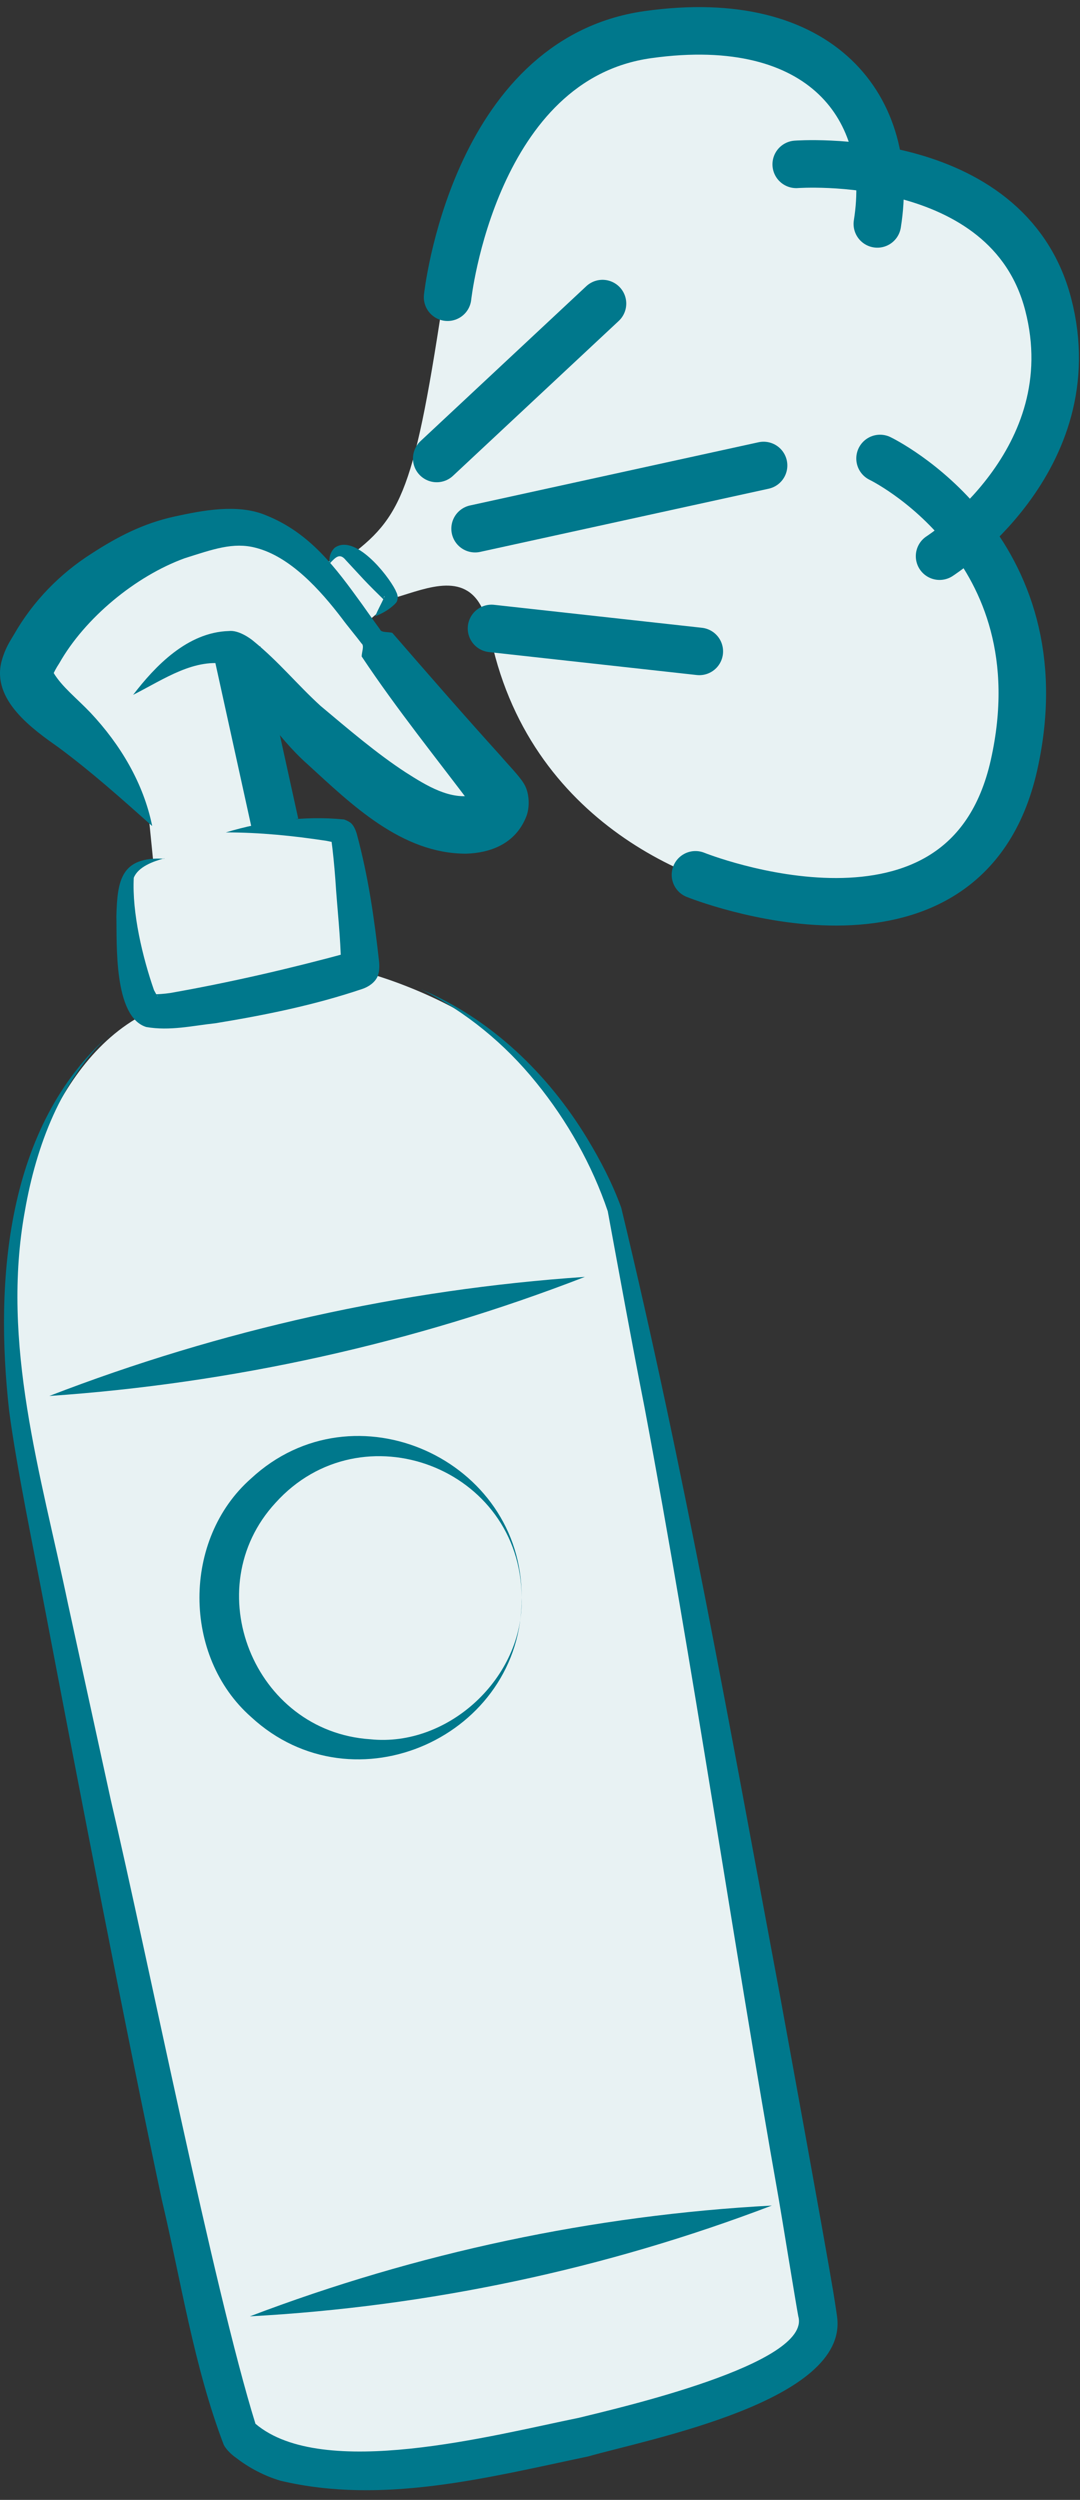
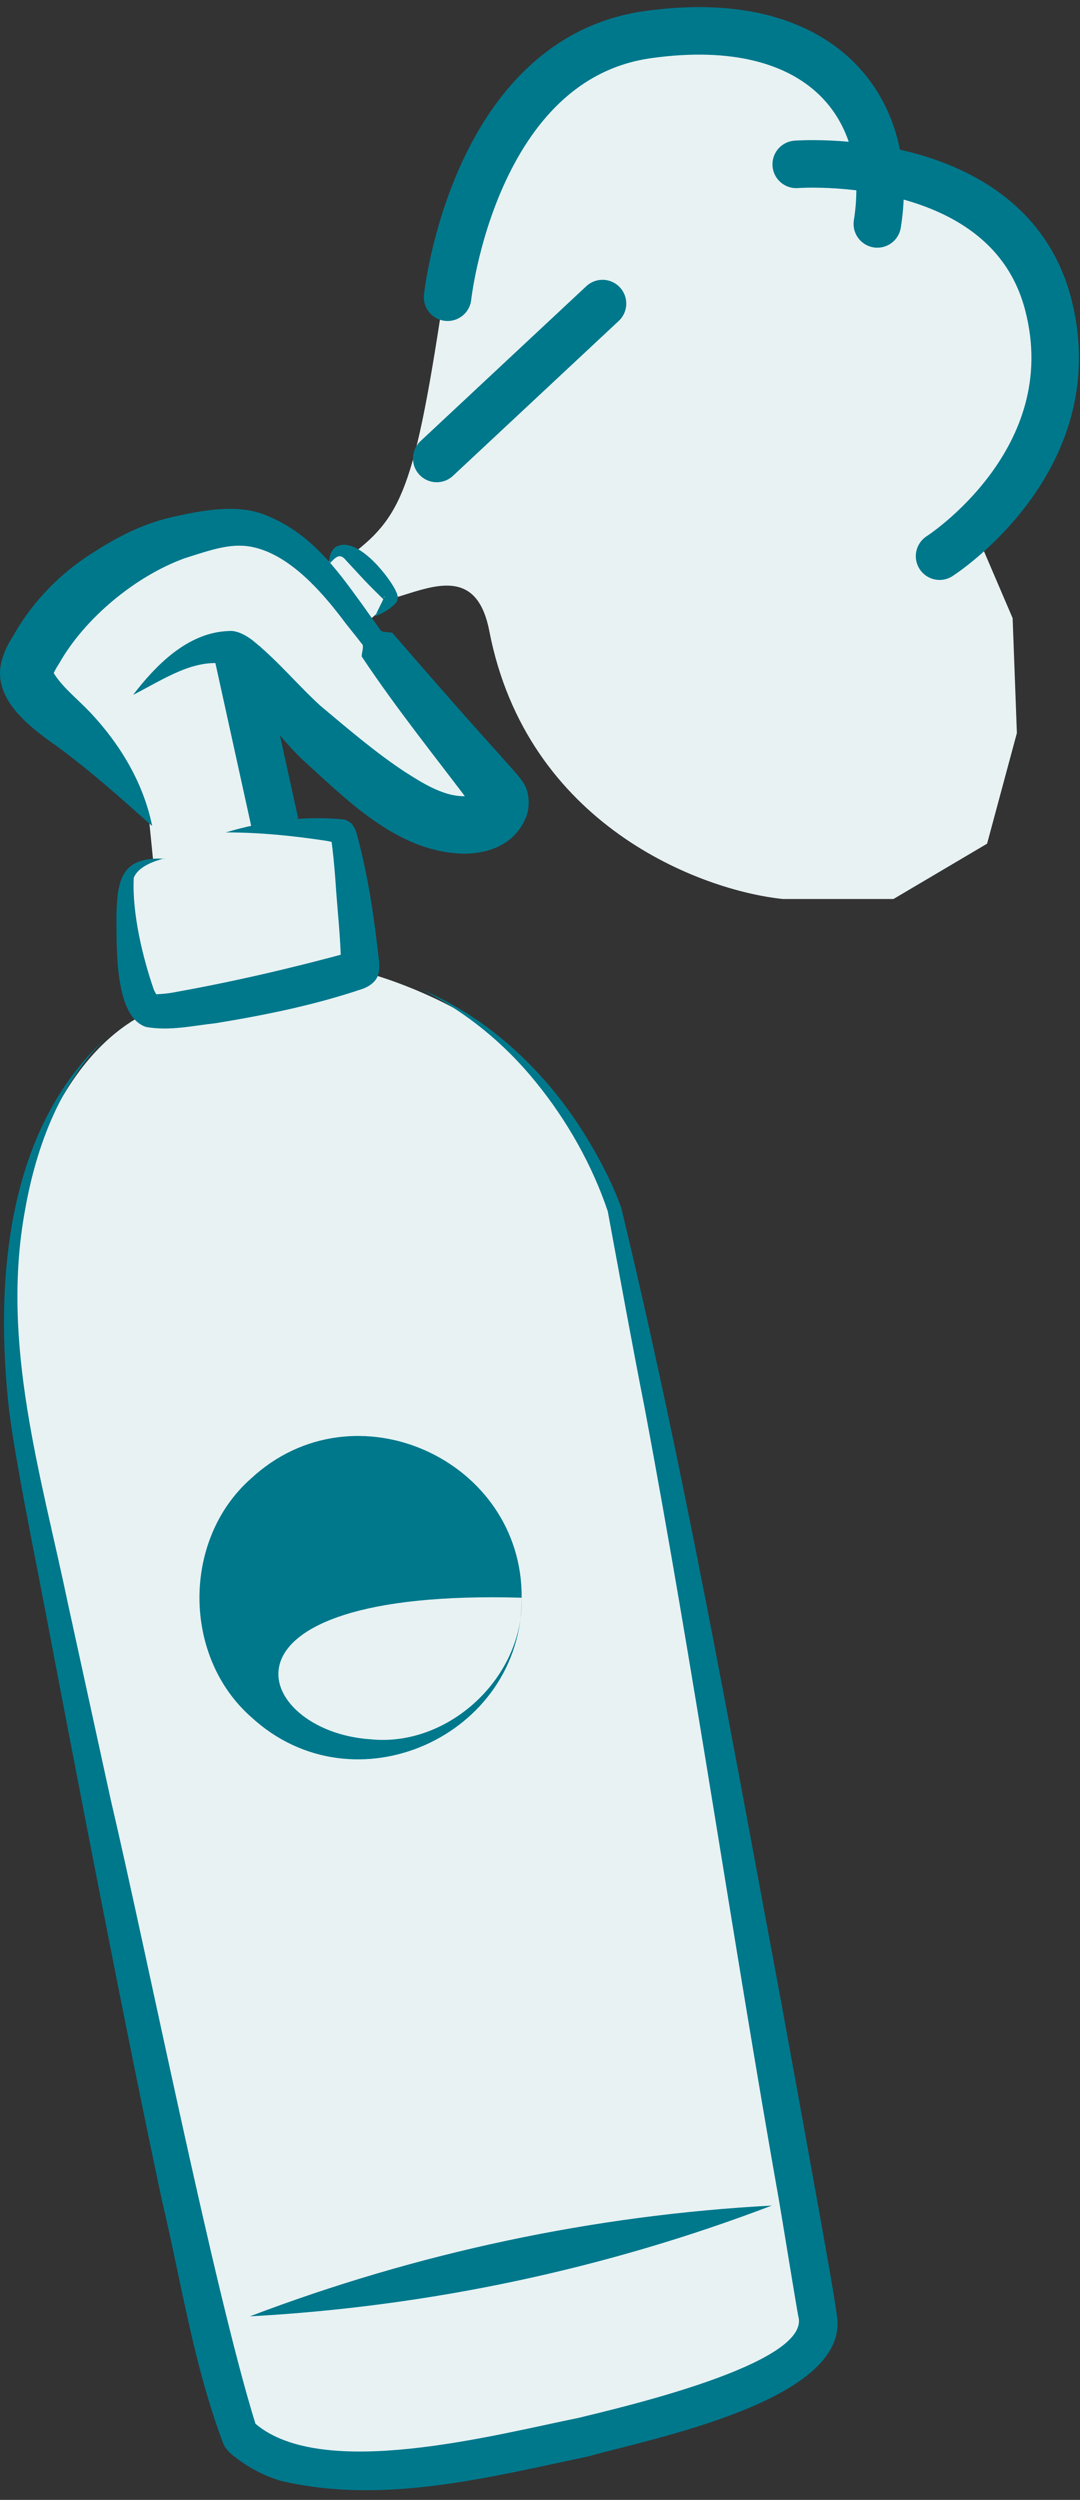
<svg xmlns="http://www.w3.org/2000/svg" width="70" height="162" viewBox="0 0 70 162" fill="none">
  <rect x="0" y="0" width="70" height="162" fill="#333333" stroke="none" />
  <path d="M1.378 43.918L8.273 51.364L9.651 53.019L9.927 55.776L8.273 56.604V57.983L8.548 62.119L9.376 65.704C2.978 69.013 0.827 78.482 0.551 82.802L0.827 88.869L5.239 111.483L15.994 158.641L25.371 160.019L49.363 154.504L52.948 151.195L49.363 128.305L40.814 82.251L38.884 76.184C38.424 75.172 36.843 72.323 34.195 69.013C31.548 65.704 25.922 63.59 23.44 62.946L22.061 53.57H17.649L15.994 45.021L20.131 48.33L30.059 53.57L31.438 50.812L23.44 40.609L25.371 38.954L22.061 35.645L20.958 36.748L16.822 33.99L9.1 36.196L1.378 43.918Z" fill="#E8F2F3" />
  <path d="M32.54 8.343C30.554 10.108 29.139 16.616 28.679 19.649C26.757 32.335 25.921 33.714 22.061 36.472C22.336 43.366 30.276 33.438 31.713 40.884C34.139 53.46 45.41 57.706 50.741 58.258H57.911L63.978 54.673L65.909 47.503L65.633 40.057L63.151 34.266L63.978 33.438C67.839 30.129 67.564 25.717 68.115 23.51C68.667 21.304 67.288 16.892 65.357 14.961C63.813 13.417 59.75 11.744 57.911 11.101C57.544 11.744 56.808 12.534 56.808 10.549C56.808 8.067 53.775 4.758 51.844 3.655C49.914 2.551 46.88 1.724 41.641 2.551C36.401 3.379 35.022 6.137 32.54 8.343Z" fill="#E8F2F3" />
  <path d="M29.01 19.261C29.01 19.261 30.674 3.833 41.991 2.244C53.307 0.655 58.058 7.07 56.864 14.511" stroke="#00788C" stroke-width="3.08" stroke-miterlimit="10" stroke-linecap="round" />
  <path d="M51.607 10.651C51.607 10.651 65.329 9.617 67.943 19.74C70.558 29.863 60.898 36.042 60.898 36.042" stroke="#00788C" stroke-width="3.08" stroke-miterlimit="10" stroke-linecap="round" />
-   <path d="M57.04 29.711C57.04 29.711 68.886 35.411 65.725 49.57C62.564 63.728 45.076 56.691 45.076 56.691" stroke="#00788C" stroke-width="3.08" stroke-miterlimit="10" stroke-linecap="round" />
-   <path d="M30.793 34.26L49.491 30.165" stroke="#00788C" stroke-width="3.08" stroke-miterlimit="10" stroke-linecap="round" />
-   <path d="M31.857 40.725L45.326 42.213" stroke="#00788C" stroke-width="3.08" stroke-miterlimit="10" stroke-linecap="round" />
  <path d="M28.307 29.711L39.051 19.673" stroke="#00788C" stroke-width="3.08" stroke-miterlimit="10" stroke-linecap="round" />
  <path d="M21.357 36.513C21.323 36.185 21.373 35.823 21.684 35.504C22.971 34.562 25.09 37.185 25.628 38.236C25.703 38.438 25.712 38.354 25.779 38.657C25.779 39.035 25.636 39.077 25.586 39.153C25.207 39.514 24.804 39.741 24.325 39.935C24.493 39.489 24.736 39.102 24.905 38.69C24.93 38.64 24.905 38.547 24.871 38.775C24.896 38.926 24.871 38.842 24.863 38.85C24.459 38.455 24.005 38.009 23.585 37.564L22.416 36.303C22.012 35.798 21.743 36.126 21.357 36.53V36.513Z" fill="#00788C" />
  <path d="M17.826 53.379L15.371 42.213" stroke="#00788C" stroke-width="3.08" stroke-miterlimit="10" />
  <path d="M9.864 53.53C7.804 51.697 5.955 50.041 3.828 48.46C2.154 47.275 -0.586 45.374 0.111 42.819C0.338 41.995 0.658 41.541 0.91 41.112C2.146 38.951 3.895 37.169 5.946 35.866C7.569 34.815 9.242 33.923 11.327 33.469C13.076 33.091 15.388 32.62 17.221 33.385C20.138 34.546 21.786 36.841 23.468 39.161C23.72 39.523 24.375 40.439 24.628 40.784C24.703 41.011 25.157 40.935 25.427 41.011C27.755 43.693 30.067 46.35 32.464 48.998C32.834 49.444 33.666 50.285 33.96 50.789C34.322 51.369 34.355 52.328 34.103 52.933C33.397 54.707 31.741 55.279 30.202 55.321C26.015 55.321 22.77 52.117 19.936 49.528C17.927 47.745 16.43 45.299 14.833 43.256L14.682 43.079C14.673 43.071 14.665 43.062 14.656 43.046C14.623 42.995 14.741 43.079 14.766 43.071C14.808 43.071 14.85 43.079 14.883 43.071L14.808 43.054C12.622 42.608 10.68 43.987 8.628 45.03C10.057 43.163 12.151 40.969 14.833 40.893C15.447 40.818 16.195 41.347 16.414 41.532C18.07 42.877 19.264 44.366 20.777 45.744C22.543 47.224 24.426 48.838 26.301 50.057C27.646 50.915 29.176 51.865 30.74 51.529C30.841 51.504 30.807 51.462 30.723 51.68C30.698 51.781 30.597 52.042 30.841 52.529C30.841 52.546 30.858 52.554 30.866 52.571L30.791 52.47C28.327 49.191 25.729 45.98 23.442 42.541C23.442 42.264 23.627 41.835 23.434 41.7C23.182 41.356 22.45 40.473 22.19 40.111C20.752 38.22 18.801 36.059 16.565 35.496C15.119 35.117 13.799 35.596 11.966 36.177C8.78 37.337 5.501 40.053 3.844 42.978C3.626 43.306 3.474 43.617 3.466 43.659C3.458 43.676 3.466 43.668 3.466 43.642C3.458 43.626 3.466 43.609 3.466 43.592C4.013 44.508 4.954 45.231 5.862 46.182C7.796 48.241 9.301 50.747 9.864 53.53Z" fill="#00788C" />
  <path d="M10.654 55.623C9.922 55.817 8.947 56.178 8.67 56.884C8.552 59.154 9.241 62.038 9.981 64.165C10.082 64.342 10.149 64.493 10.233 64.586C10.233 64.56 10.208 64.535 10.191 64.518C10.158 64.518 10.082 64.443 10.015 64.434C10.166 64.434 10.654 64.409 11.032 64.35C14.899 63.669 18.826 62.761 22.618 61.727C22.634 61.727 22.718 61.694 22.677 61.71C22.475 61.803 22.214 62.114 22.147 62.366C22.13 62.408 22.113 62.459 22.105 62.509C22.105 62.551 22.105 62.644 22.105 62.585C22.08 60.743 21.853 58.86 21.735 56.977C21.668 56.077 21.575 55.136 21.466 54.345C21.491 54.421 21.55 54.48 21.626 54.539C21.676 54.623 21.895 54.673 21.802 54.648C21.6 54.564 21.39 54.539 21.155 54.488C19.002 54.16 16.842 53.942 14.639 53.942C17.085 53.21 19.709 52.849 22.265 53.101C22.281 53.084 22.592 53.21 22.744 53.336C22.937 53.513 23.046 53.782 23.122 54.026C23.879 56.842 24.257 59.482 24.577 62.383C24.593 62.652 24.593 62.963 24.484 63.249C24.308 63.678 23.87 63.955 23.5 64.081C20.39 65.132 17.203 65.779 13.966 66.309C12.478 66.469 11.015 66.822 9.477 66.553C7.35 65.889 7.585 61.105 7.543 59.39C7.602 57.019 7.854 55.505 10.645 55.648L10.654 55.623Z" fill="#00788C" />
-   <path d="M3.195 90.464C14.285 86.176 26.047 83.553 37.91 82.746C26.82 87.05 15.058 89.648 3.195 90.464Z" fill="#00788C" />
  <path d="M16.195 150.107C27.016 145.987 38.458 143.549 50.027 142.927C39.207 147.055 27.764 149.476 16.195 150.107Z" fill="#00788C" />
  <path d="M7.124 67.024C3.946 69.975 2.348 74.263 1.617 78.45C0.036 87.067 2.651 95.534 4.408 103.941L7.183 116.653C9.52 126.608 13.85 148.35 16.557 157.068C20.904 160.759 31.976 157.808 37.517 156.682C40.031 156.059 52.608 153.192 51.742 150.107C51.616 149.476 50.616 143.297 50.473 142.498C47.488 125.658 44.932 107.985 41.779 91.221C40.956 87.042 40.132 82.502 39.392 78.492C38.383 75.499 36.76 72.623 34.759 70.16C32.733 67.646 30.194 65.561 27.302 64.115C31.842 66.04 35.524 69.596 38.063 73.783C38.921 75.204 39.686 76.667 40.266 78.265C44.335 95.138 47.362 112.248 50.548 129.281C51.314 133.485 53.315 144.415 54.004 148.493C54.063 148.854 54.214 149.804 54.256 150.14C54.988 155.597 42.065 158.06 38.114 159.187C31.69 160.532 24.822 162.34 18.18 160.759C17.154 160.456 16.137 159.927 15.287 159.263C15.052 159.111 14.665 158.75 14.505 158.439C12.555 153.319 11.739 147.828 10.487 142.548C8.074 131.215 5.081 115.636 2.911 104.252C2.222 100.603 1.07 95.08 0.591 91.414C-0.351 83.006 0.389 72.96 7.14 67.024H7.124Z" fill="#00788C" />
-   <path d="M33.811 103.537C33.87 112.483 22.957 117.444 16.273 111.264C11.817 107.329 11.809 99.746 16.273 95.811C22.957 89.615 33.878 94.592 33.811 103.537ZM33.811 103.537C33.777 95.105 23.419 91.212 17.854 97.392C12.75 102.932 16.433 112.206 23.999 112.71C29.069 113.24 33.954 108.7 33.811 103.546V103.537Z" fill="#00788C" />
+   <path d="M33.811 103.537C33.87 112.483 22.957 117.444 16.273 111.264C11.817 107.329 11.809 99.746 16.273 95.811C22.957 89.615 33.878 94.592 33.811 103.537ZM33.811 103.537C12.75 102.932 16.433 112.206 23.999 112.71C29.069 113.24 33.954 108.7 33.811 103.546V103.537Z" fill="#00788C" />
</svg>